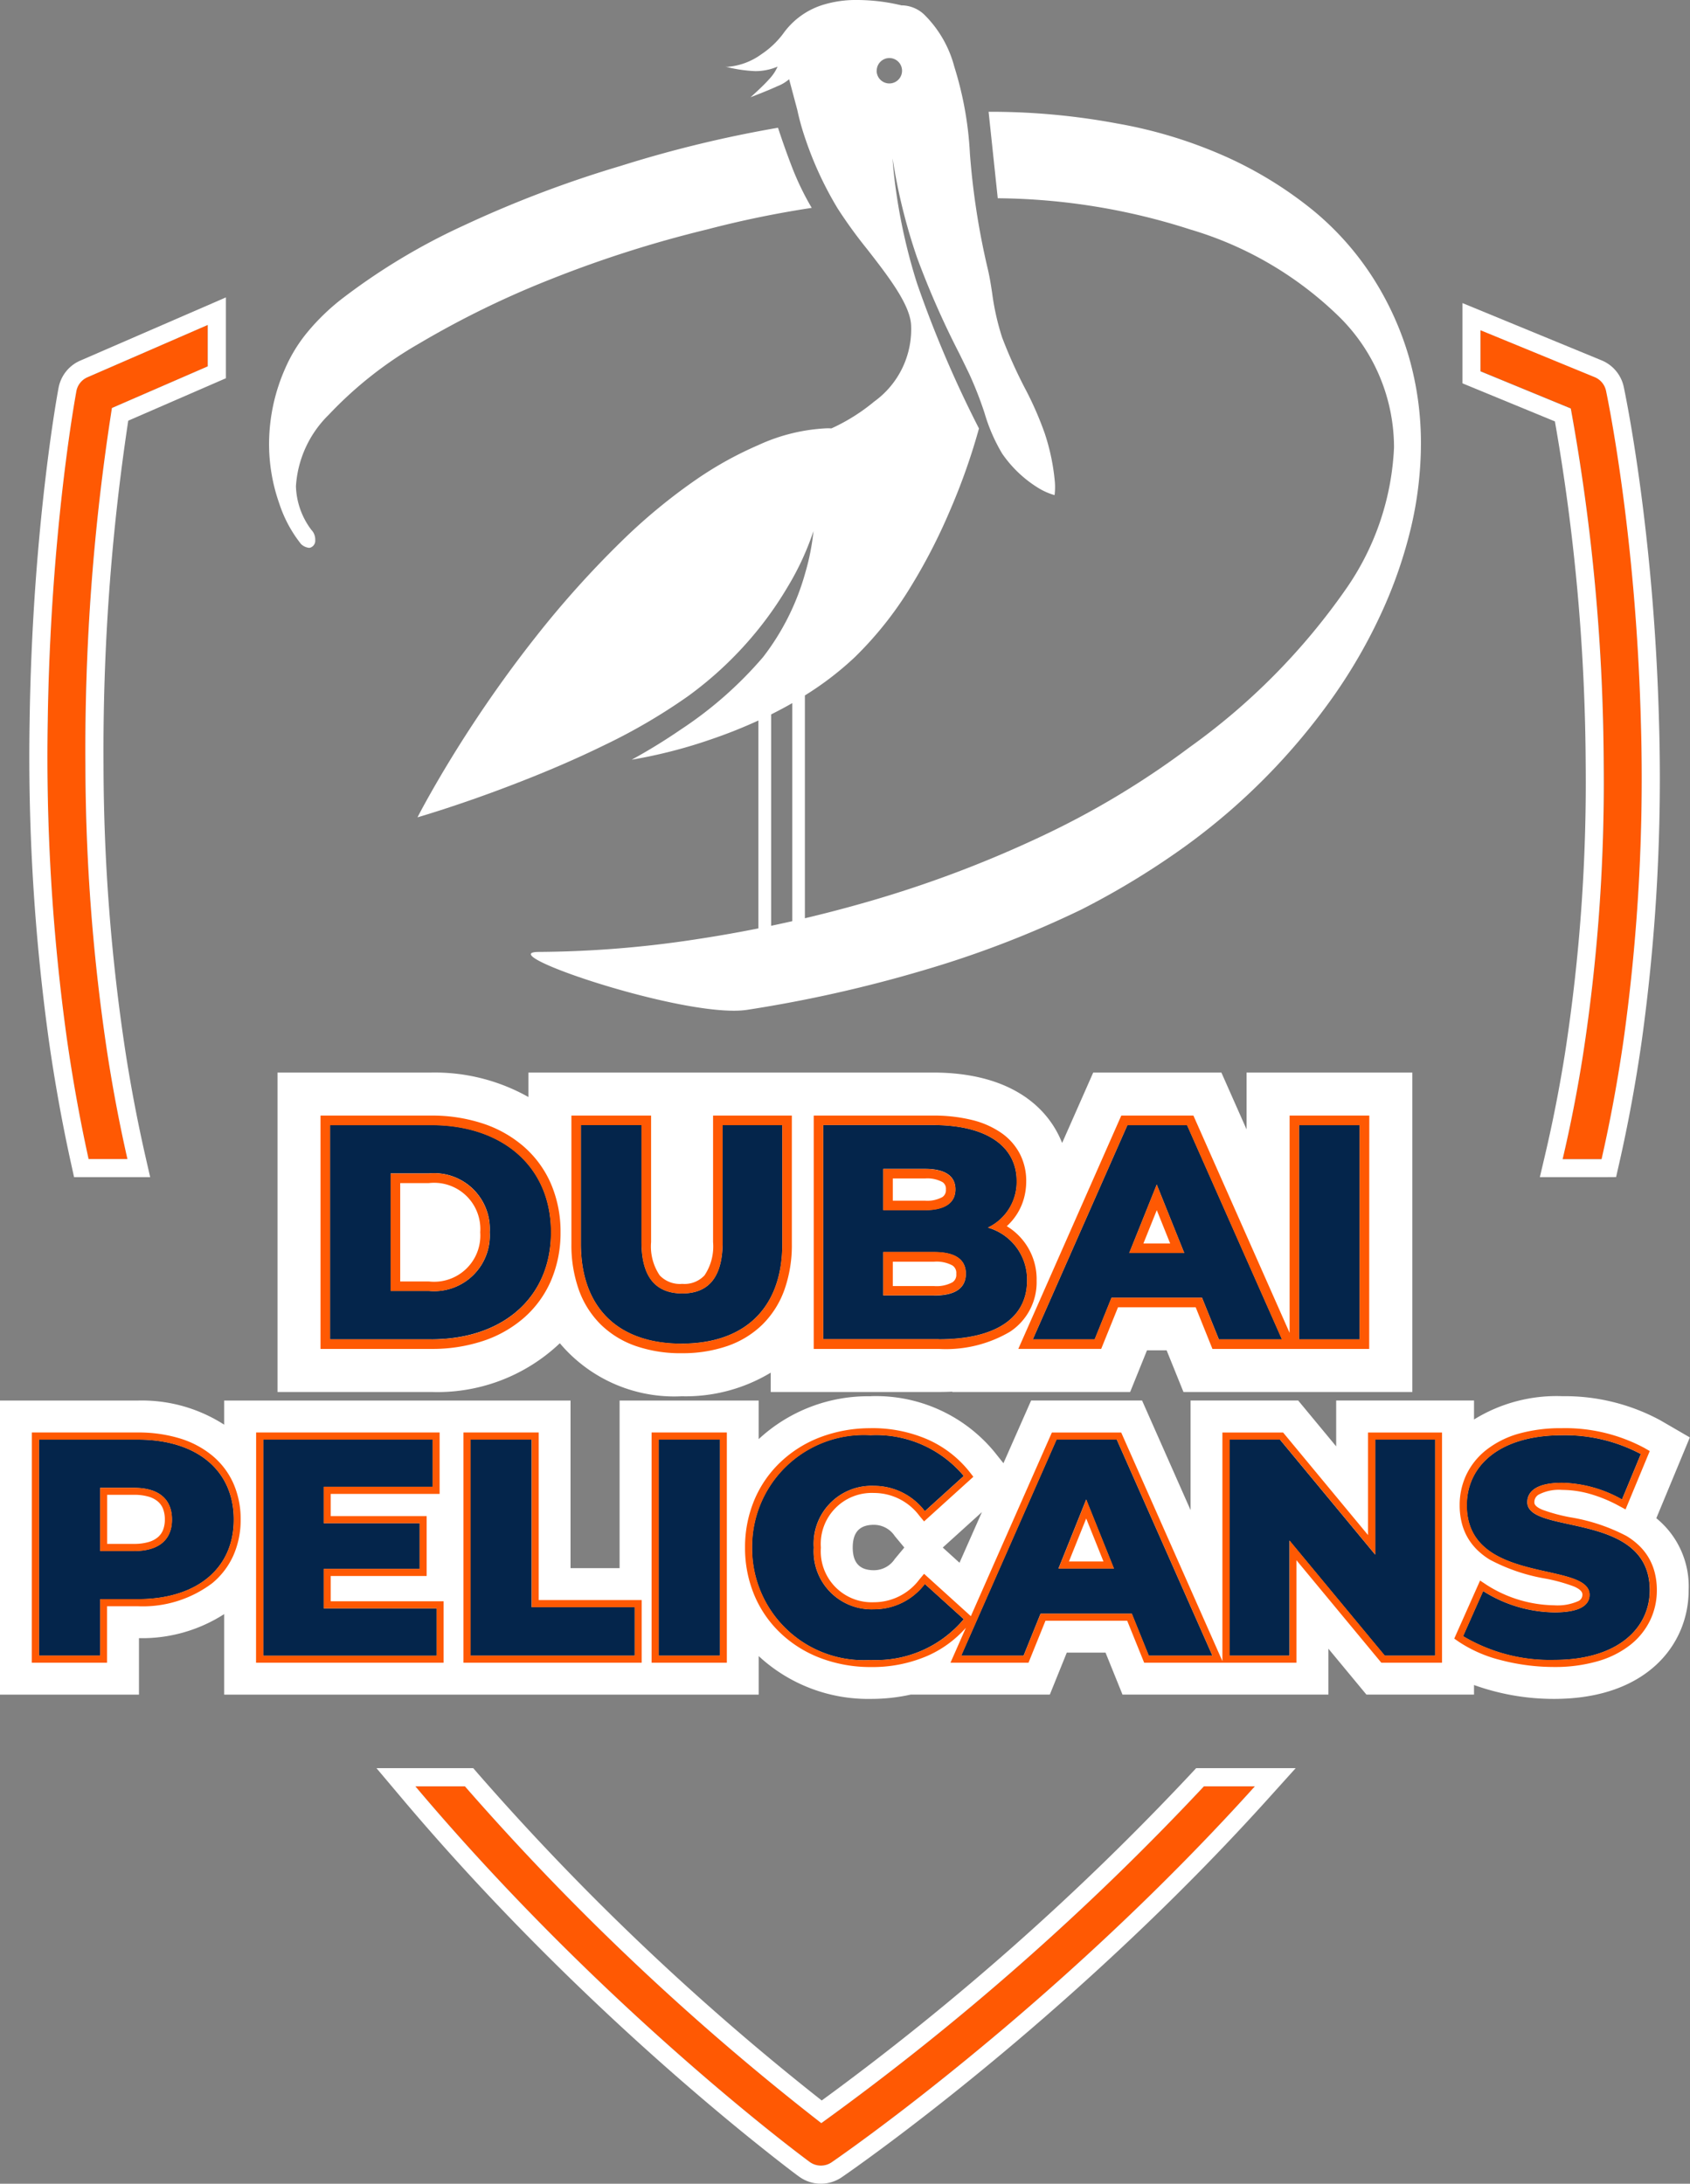
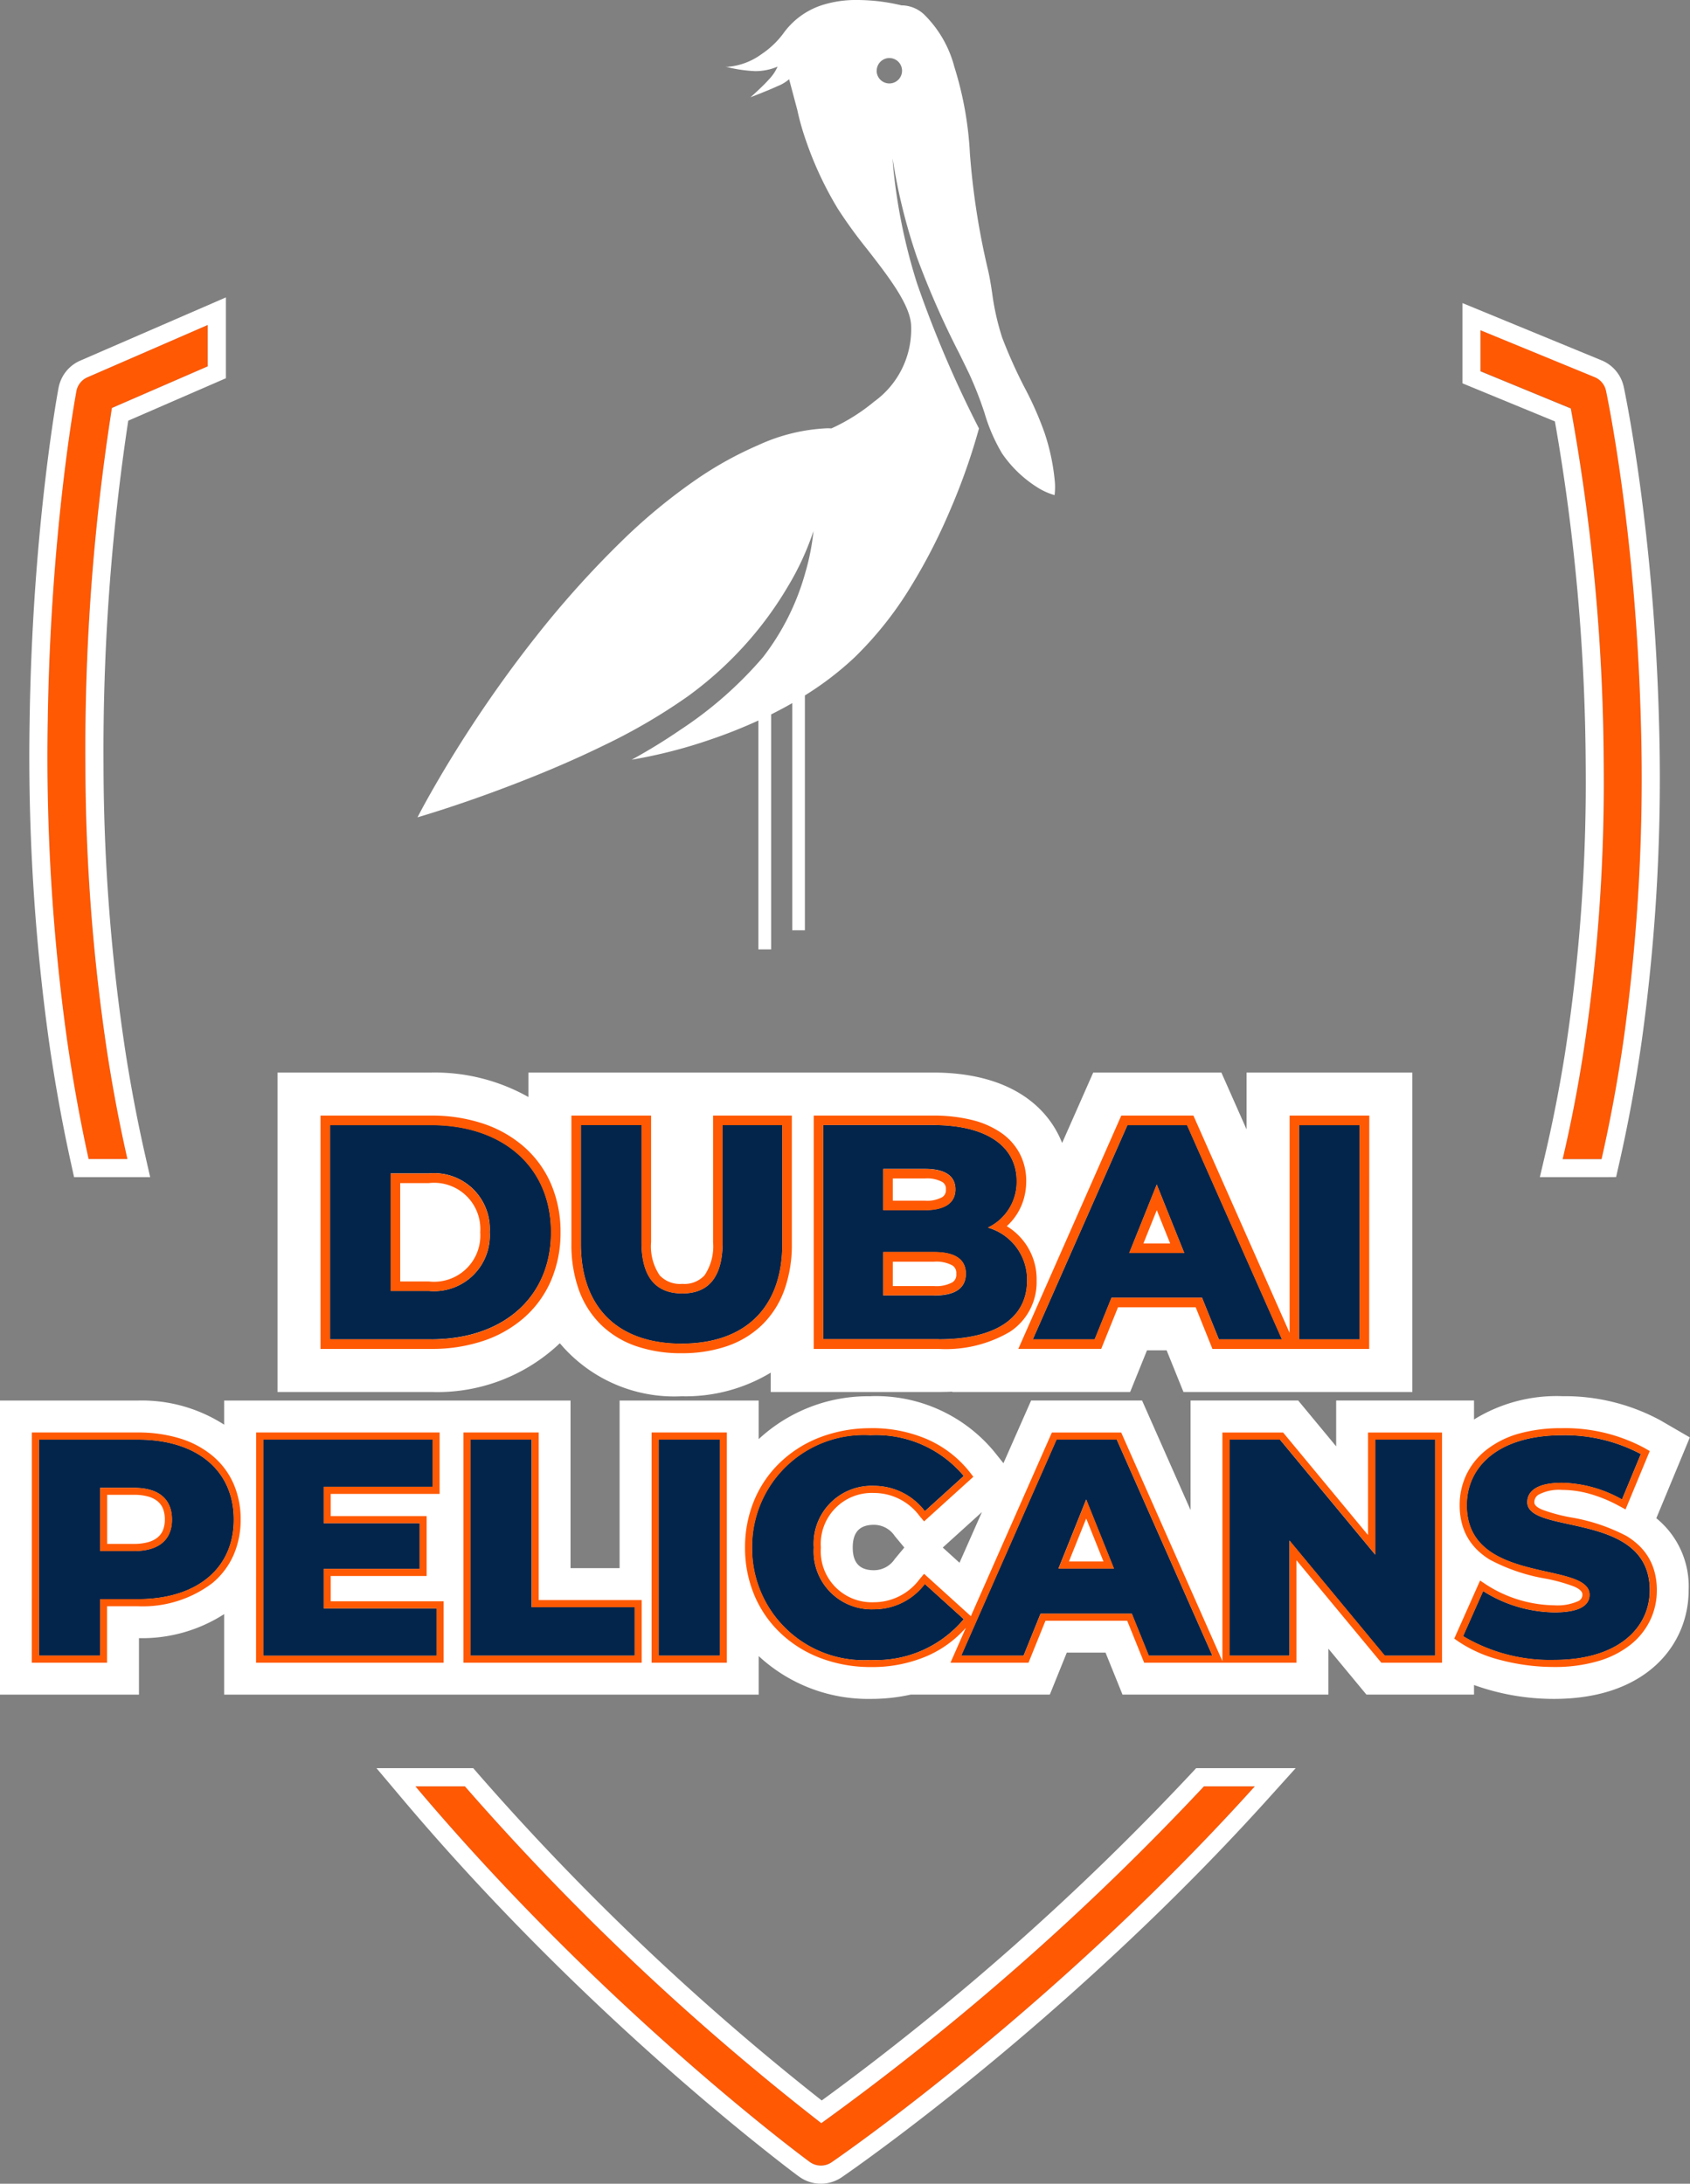
<svg xmlns="http://www.w3.org/2000/svg" width="82.888" height="107.077" viewBox="0 0 82.888 107.077">
  <rect x="0" y="0" width="82.888" height="107.077" fill="#808080" stroke="none" />
  <g id="logo-dubai-pelican-white" transform="translate(-167 -62)">
    <g id="Group_13" data-name="Group 13" transform="translate(167 62)">
      <g id="Group_5" data-name="Group 5" transform="translate(0 52.592)">
        <g id="Group_9" data-name="Group 9" transform="translate(0 0)">
          <g id="Group_7" data-name="Group 7" transform="translate(0 15.873)">
            <path id="Path_13_-_Outline" data-name="Path 13 - Outline" d="M-429.335-144.323a5.478,5.478,0,0,0-5.825,5.509,5.478,5.478,0,0,0,5.825,5.509,5.6,5.6,0,0,0,4.554-2l-1.906-1.725a3.13,3.13,0,0,1-2.5,1.241,2.84,2.84,0,0,1-2.95-3.027,2.84,2.84,0,0,1,2.95-3.027,3.13,3.13,0,0,1,2.5,1.241l1.906-1.725a5.6,5.6,0,0,0-4.554-2m33.92,0c-3.147,0-4.69,1.544-4.69,3.435,0,3.935,6.021,2.709,6.021,4.389,0,.515-.484.863-1.725.863a6.677,6.677,0,0,1-3.495-1.044l-.983,2.21a8.339,8.339,0,0,0,4.463,1.165c3.147,0,4.69-1.574,4.69-3.42,0-3.9-6.006-2.694-6.006-4.313,0-.53.454-.953,1.71-.953a6.256,6.256,0,0,1,2.935.817l.923-2.225a7.929,7.929,0,0,0-3.843-.923m-74.723.212v10.594h3v-2.769h1.846c2.89,0,4.705-1.5,4.705-3.9,0-2.421-1.815-3.92-4.705-3.92h-4.841m4.66,5.463h-1.664v-3.1h1.664c1.241,0,1.861.575,1.861,1.559,0,.969-.62,1.544-1.861,1.544m6.339-5.463v10.594h8.5v-2.315h-5.537v-1.937h4.705v-2.24h-4.705V-141.8h5.341v-2.315h-8.306m10.167,0v10.594h8.049v-2.376h-5.053v-8.218h-3m9.229,0v10.594h3v-10.594h-3m19.517,0-4.675,10.594h3.056l.832-2.058h4.478l.832,2.058h3.117l-4.69-10.594h-2.95m2.814,6.326h-2.723l1.362-3.39,1.362,3.39m5.673-6.326v10.594h2.935v-5.645l4.675,5.645h2.466v-10.594H-404.6v5.645l-4.675-5.645h-2.466m-17.6-2.125a7.532,7.532,0,0,1,6.048,2.716l.457.571,1.357-3.075h5.442l2.379,5.375v-5.375h5.278l1.863,2.249v-2.249h6.761v.931a7.7,7.7,0,0,1,4.335-1.143,9.852,9.852,0,0,1,4.8,1.181l1.45.841-1.644,3.962a4.309,4.309,0,0,1,1.586,3.526c0,2.655-2.042,5.334-6.6,5.334a11.56,11.56,0,0,1-3.927-.681v.469h-5.278l-1.863-2.249v2.249h-10.1l-.832-2.058h-1.9l-.832,2.058h-6.819a8.912,8.912,0,0,1-1.96.212,7.893,7.893,0,0,1-5.5-2.1v1.891h-26.217v-3.949a7.446,7.446,0,0,1-4.178,1.179v2.77h-6.821v-14.42h6.754a7.461,7.461,0,0,1,4.245,1.182v-1.182h16.988v8.218h2.407v-8.218h6.821v1.891A7.893,7.893,0,0,1-429.335-146.236Zm4.35,8.168,1.1-2.485-1.921,1.739Zm-2.707-.746-.468-.564a1.224,1.224,0,0,0-1.025-.55c-.7,0-1.037.364-1.037,1.113s.339,1.113,1.037,1.113a1.224,1.224,0,0,0,1.025-.55Z" transform="translate(472.051 146.236)" fill="#fff" />
            <path id="Path_13" data-name="Path 13" d="M-445.21-124.024h-4.841v10.594h3V-116.2h1.846c2.89,0,4.705-1.5,4.705-3.9C-440.5-122.526-442.32-124.024-445.21-124.024Zm-.182,5.463h-1.664v-3.1h1.664c1.241,0,1.861.575,1.861,1.559C-443.53-119.136-444.151-118.561-445.391-118.561Zm9.3,2.815v-1.937h4.705v-2.24h-4.705v-1.786h5.341v-2.315h-8.306v10.594h8.5v-2.315Zm7.2,2.315h8.049v-2.376h-5.053v-8.218h-3Zm9.229,0h3v-10.594h-3Zm10.409.212a5.6,5.6,0,0,0,4.554-2l-1.906-1.725a3.13,3.13,0,0,1-2.5,1.241,2.84,2.84,0,0,1-2.95-3.027,2.84,2.84,0,0,1,2.95-3.027,3.13,3.13,0,0,1,2.5,1.241l1.906-1.725a5.6,5.6,0,0,0-4.554-2,5.478,5.478,0,0,0-5.825,5.509A5.478,5.478,0,0,0-409.248-113.219Zm13.631-.212h3.117l-4.69-10.594h-2.95l-4.675,10.594h3.056l.832-2.058h4.478Zm-4.433-4.268,1.362-3.39,1.362,3.39Zm15.537-6.326v5.645l-4.675-5.645h-2.466v10.594h2.935v-5.645l4.675,5.645h2.466v-10.594Zm8.775,10.805c3.147,0,4.69-1.574,4.69-3.42,0-3.9-6.006-2.694-6.006-4.313,0-.53.454-.953,1.71-.953a6.256,6.256,0,0,1,2.935.817l.923-2.225a7.929,7.929,0,0,0-3.843-.923c-3.147,0-4.69,1.544-4.69,3.435,0,3.935,6.021,2.709,6.021,4.389,0,.515-.484.863-1.725.863a6.677,6.677,0,0,1-3.495-1.044l-.983,2.21A8.339,8.339,0,0,0-375.738-113.219Z" transform="translate(451.964 126.149)" fill="#04254b" />
            <path id="Path_13_-_Outline-2" data-name="Path 13 - Outline" d="M-412.9-127.888a5.478,5.478,0,0,0-5.825,5.509,5.478,5.478,0,0,0,5.825,5.509,5.6,5.6,0,0,0,4.554-2l-1.906-1.725a3.13,3.13,0,0,1-2.5,1.241,2.84,2.84,0,0,1-2.95-3.027,2.84,2.84,0,0,1,2.95-3.027,3.13,3.13,0,0,1,2.5,1.241l1.906-1.725a5.6,5.6,0,0,0-4.554-2m33.919,0c-3.147,0-4.69,1.544-4.69,3.435,0,3.935,6.021,2.709,6.021,4.389,0,.515-.484.863-1.725.863a6.677,6.677,0,0,1-3.495-1.044l-.983,2.209a8.338,8.338,0,0,0,4.463,1.165c3.147,0,4.69-1.574,4.69-3.42,0-3.9-6.006-2.694-6.006-4.313,0-.53.454-.953,1.71-.953a6.256,6.256,0,0,1,2.935.817l.923-2.225a7.929,7.929,0,0,0-3.843-.923m-74.722.212v10.594h3v-2.769h1.846c2.89,0,4.705-1.5,4.705-3.9,0-2.421-1.815-3.92-4.705-3.92H-453.7m4.66,5.463h-1.664v-3.1h1.664c1.241,0,1.861.575,1.861,1.559,0,.969-.62,1.544-1.861,1.544m6.339-5.463v10.594h8.5V-119.4h-5.537v-1.937h4.705v-2.24h-4.705v-1.786h5.341v-2.315H-442.7m10.167,0v10.594h8.049v-2.376h-5.053v-8.218h-3m9.229,0v10.594h3v-10.594h-3m19.516,0-4.675,10.594h3.056l.832-2.058h4.478l.832,2.058h3.117l-4.69-10.594h-2.95m2.814,6.326H-403.7l1.362-3.39,1.362,3.39m5.673-6.326v10.594h2.935v-5.645l4.675,5.645h2.466v-10.594h-2.935v5.645l-4.675-5.645h-2.466m-17.6-.56a6.794,6.794,0,0,1,2.764.546,5.415,5.415,0,0,1,2.062,1.582l.2.256-2.418,2.188-.232-.279a2.783,2.783,0,0,0-2.229-1.115,2.5,2.5,0,0,0-2.6,2.679,2.5,2.5,0,0,0,2.6,2.679,2.783,2.783,0,0,0,2.229-1.115l.232-.279,2.295,2.077,3.974-9.006h3.4l4.963,11.21v-11.21h2.977l4.164,5.027v-5.027h3.631v11.289h-2.977l-4.164-5.027v5.027H-399.5l-.832-2.058h-4.009l-.832,2.058H-409l.756-1.714a5.421,5.421,0,0,1-1.892,1.38,6.794,6.794,0,0,1-2.764.546,6.932,6.932,0,0,1-2.449-.43,5.847,5.847,0,0,1-1.961-1.21,5.477,5.477,0,0,1-1.3-1.86,5.99,5.99,0,0,1-.466-2.357,5.99,5.99,0,0,1,.466-2.357,5.477,5.477,0,0,1,1.3-1.86,5.847,5.847,0,0,1,1.961-1.21A6.932,6.932,0,0,1-412.9-128.236Zm11.407,6.538-.847-2.109-.847,2.109Zm22.512-6.538a8.252,8.252,0,0,1,4.017.97l.264.153-1.187,2.861-.339-.182a6.969,6.969,0,0,0-1.43-.584A5.037,5.037,0,0,0-379-125.21a2.145,2.145,0,0,0-1.139.224.42.42,0,0,0-.223.382c0,.059,0,.2.391.366a8.425,8.425,0,0,0,1.378.372,9.079,9.079,0,0,1,2.74.911,3.5,3.5,0,0,1,.593.443,2.826,2.826,0,0,1,.479.586,2.793,2.793,0,0,1,.315.741,3.488,3.488,0,0,1,.111.895,3.376,3.376,0,0,1-.324,1.463,3.447,3.447,0,0,1-.971,1.211,4.65,4.65,0,0,1-1.582.8,7.533,7.533,0,0,1-2.16.289,10.323,10.323,0,0,1-2.6-.333,6.616,6.616,0,0,1-2.064-.895l-.236-.164,1.267-2.847.343.227a6.313,6.313,0,0,0,3.3.987,2.481,2.481,0,0,0,1.16-.2.337.337,0,0,0,.216-.319c0-.066,0-.22-.405-.4a8.364,8.364,0,0,0-1.4-.389,9.04,9.04,0,0,1-2.73-.926,3.5,3.5,0,0,1-.589-.447,2.843,2.843,0,0,1-.475-.588,2.827,2.827,0,0,1-.312-.743,3.53,3.53,0,0,1-.109-.9,3.447,3.447,0,0,1,.324-1.483,3.418,3.418,0,0,1,.972-1.216,4.624,4.624,0,0,1,1.583-.8A7.617,7.617,0,0,1-378.981-128.236Zm-75.07.212h5.189a6.973,6.973,0,0,1,2.057.287,4.62,4.62,0,0,1,1.6.845,3.744,3.744,0,0,1,1.035,1.359,4.318,4.318,0,0,1,.359,1.776,4.281,4.281,0,0,1-.359,1.768,3.738,3.738,0,0,1-1.035,1.355,5.655,5.655,0,0,1-3.658,1.13h-1.5v2.769h-3.691Zm5.008,5.463a2.535,2.535,0,0,0,.715-.091,1.234,1.234,0,0,0,.455-.235.9.9,0,0,0,.253-.352,1.373,1.373,0,0,0,.091-.518,1.413,1.413,0,0,0-.091-.528.9.9,0,0,0-.253-.356,1.226,1.226,0,0,0-.454-.236,2.527,2.527,0,0,0-.715-.091h-1.316v2.407Zm5.991-5.463h9v3.011h-5.341v1.09h4.705v2.936h-4.705v1.241h5.537v3.011h-9.2Zm10.167,0h3.691v8.218h5.053v3.072h-8.744Zm9.229,0h3.691v11.289h-3.691Z" transform="translate(455.617 129.802)" fill="#ff5903" />
          </g>
          <g id="Group_8" data-name="Group 8" transform="translate(13.61)">
            <path id="Path_12_-_Outline" data-name="Path 12 - Outline" d="M-217.6-98.306c3.106,0,4.937-1.756,4.937-4.892v-5.822h-2.926v5.732c0,1.8-.75,2.521-1.981,2.521s-2-.72-2-2.521v-5.732h-2.971v5.822c0,3.136,1.831,4.892,4.937,4.892m33.254-.21v-10.5h-2.971v10.5h2.971m-3.812,0-4.652-10.5h-2.926l-4.637,10.5h3.031l.825-2.041h4.442l.825,2.041h3.091m-4.787-4.232h-2.7l1.351-3.361,1.351,3.361m-12.035,4.232c2.821,0,4.322-1.065,4.322-2.881a2.652,2.652,0,0,0-1.921-2.6,2.48,2.48,0,0,0,1.411-2.281c0-1.621-1.351-2.746-4.112-2.746h-5.372v10.5h5.672m-2.731-4.277h2.491c1.02,0,1.561.345,1.561,1.065s-.54,1.065-1.561,1.065h-2.491v-2.131m0-4.082h2.041c.99,0,1.5.345,1.5,1.005,0,.675-.51,1.02-1.5,1.02h-2.041v-2.026m-22.165,8.359c3.481,0,5.868-2.026,5.868-5.252s-2.386-5.252-5.868-5.252h-4.967v10.5h4.967m-2-8.133H-230a2.731,2.731,0,0,1,2.986,2.881A2.731,2.731,0,0,1-230-100.887h-1.876v-5.762M-217.6-95.727a7.334,7.334,0,0,1-5.976-2.6,8.717,8.717,0,0,1-6.3,2.39h-7.546V-111.6h7.546a9.37,9.37,0,0,1,4.759,1.2v-1.2h19.837c3.7,0,5.613,1.612,6.339,3.454l1.525-3.454h6.286l1.235,2.788V-111.6h8.13v15.663H-192.99l-.825-2.041h-.964l-.825,2.041h-8.728l.007-.016q-.319.016-.656.016h-8.252v-.947A8.09,8.09,0,0,1-217.6-95.727Z" transform="translate(237.424 111.6)" fill="#fff" />
            <path id="Path_12" data-name="Path 12" d="M-215.424-79.1h4.967c3.481,0,5.868-2.026,5.868-5.252s-2.386-5.252-5.868-5.252h-4.967Zm2.971-2.371v-5.762h1.876a2.731,2.731,0,0,1,2.986,2.881,2.731,2.731,0,0,1-2.986,2.881Zm14.271,2.581c3.106,0,4.937-1.756,4.937-4.892V-89.6h-2.926v5.732c0,1.8-.75,2.521-1.981,2.521s-2-.72-2-2.521V-89.6h-2.971v5.822C-203.119-80.641-201.288-78.885-198.182-78.885Zm15.021-5.687a2.48,2.48,0,0,0,1.411-2.281c0-1.621-1.351-2.746-4.112-2.746h-5.372v10.5h5.672c2.821,0,4.322-1.065,4.322-2.881A2.652,2.652,0,0,0-183.16-84.573Zm-3.091-2.881c.99,0,1.5.345,1.5,1.005s-.51,1.02-1.5,1.02h-2.041v-2.026Zm.45,6.213h-2.491v-2.131h2.491c1.02,0,1.561.345,1.561,1.065S-184.781-81.241-185.8-81.241ZM-171.83-79.1h3.091l-4.652-10.5h-2.926l-4.637,10.5h3.031l.825-2.041h4.442Zm-4.4-4.232,1.351-3.361,1.351,3.361ZM-167.9-79.1h2.971V-89.6H-167.9Z" transform="translate(218.003 92.179)" fill="#04254b" />
            <path id="Path_12_-_Outline-2" data-name="Path 12 - Outline" d="M-201.713-82.416c3.106,0,4.937-1.756,4.937-4.892v-5.822H-199.7V-87.4c0,1.8-.75,2.521-1.981,2.521-1.246,0-2-.72-2-2.521v-5.732h-2.971v5.822c0,3.136,1.831,4.892,4.937,4.892m33.254-.21v-10.5h-2.971v10.5h2.971m-3.812,0-4.652-10.5h-2.926l-4.637,10.5h3.031l.825-2.041h4.442l.825,2.041h3.091m-4.787-4.232h-2.7l1.351-3.361,1.351,3.361m-12.035,4.232c2.821,0,4.322-1.065,4.322-2.881a2.652,2.652,0,0,0-1.921-2.6,2.48,2.48,0,0,0,1.411-2.281c0-1.621-1.351-2.746-4.112-2.746h-5.372v10.5h5.672m-2.731-4.277h2.491c1.02,0,1.561.345,1.561,1.065s-.54,1.065-1.561,1.065h-2.491V-86.9m0-4.082h2.041c.99,0,1.5.345,1.5,1.005s-.51,1.02-1.5,1.02h-2.041v-2.026m-22.165,8.359c3.481,0,5.868-2.026,5.868-5.252s-2.386-5.252-5.868-5.252h-4.967v10.5h4.967m-2-8.133h1.876a2.731,2.731,0,0,1,2.986,2.881A2.731,2.731,0,0,1-214.108-85h-1.876V-90.76m14.271,8.813a6.755,6.755,0,0,1-2.237-.35,4.615,4.615,0,0,1-1.725-1.054,4.544,4.544,0,0,1-1.081-1.709,6.577,6.577,0,0,1-.363-2.248V-93.6h3.909v6.2a2.536,2.536,0,0,0,.42,1.633,1.36,1.36,0,0,0,1.107.419,1.339,1.339,0,0,0,1.093-.418,2.546,2.546,0,0,0,.419-1.634v-6.2h3.864v6.291a6.577,6.577,0,0,1-.363,2.248,4.544,4.544,0,0,1-1.081,1.709,4.615,4.615,0,0,1-1.725,1.054A6.755,6.755,0,0,1-201.713-81.948Zm33.723-.21h-7.688L-176.5-84.2h-3.81l-.825,2.041H-185.2l5.051-11.442h3.537l4.718,10.654V-93.6h3.909Zm-11.075-5.17h1.314l-.657-1.635Zm-10.028,5.17h-6.141V-93.6h5.841a7.864,7.864,0,0,1,1.923.216,4.314,4.314,0,0,1,1.44.636,2.863,2.863,0,0,1,.913,1.038,2.892,2.892,0,0,1,.305,1.326,3.162,3.162,0,0,1-.111.84,2.863,2.863,0,0,1-.328.751,2.917,2.917,0,0,1-.514.616,3.034,3.034,0,0,1,1.463,2.67A2.9,2.9,0,0,1-185.61-83,6.189,6.189,0,0,1-189.092-82.158Zm-2.262-3.084h2.022a1.633,1.633,0,0,0,.9-.183.434.434,0,0,0,.19-.414.434.434,0,0,0-.19-.414,1.633,1.633,0,0,0-.9-.183h-2.022Zm0-4.187h1.572a1.541,1.541,0,0,0,.858-.176.4.4,0,0,0,.173-.376.381.381,0,0,0-.171-.361,1.556,1.556,0,0,0-.86-.175h-1.572Zm-22.633,7.271h-5.436V-93.6h5.436a7.932,7.932,0,0,1,2.535.392,5.837,5.837,0,0,1,2.014,1.142,5.111,5.111,0,0,1,1.321,1.82,5.934,5.934,0,0,1,.466,2.368,5.934,5.934,0,0,1-.466,2.368,5.112,5.112,0,0,1-1.321,1.82,5.837,5.837,0,0,1-2.014,1.142A7.932,7.932,0,0,1-213.988-82.158Zm-1.527-3.309h1.407a2.266,2.266,0,0,0,2.517-2.412,2.266,2.266,0,0,0-2.517-2.412h-1.407Z" transform="translate(221.534 95.71)" fill="#ff5903" />
          </g>
        </g>
      </g>
-       <path id="Path_9" data-name="Path 9" d="M20.277,49.133a52.827,52.827,0,0,0,7.787-.631,65.853,65.853,0,0,0,8.45-1.861,56.612,56.612,0,0,0,8.292-3.123A41.487,41.487,0,0,0,52.183,39.1a32.025,32.025,0,0,0,7.63-7.7,13.138,13.138,0,0,0,2.4-7,9.006,9.006,0,0,0-2.648-6.371,17.569,17.569,0,0,0-7.346-4.321,31.557,31.557,0,0,0-9.441-1.531l-.449-4.24a33.758,33.758,0,0,1,6.32.577,22.631,22.631,0,0,1,5.4,1.662,19.337,19.337,0,0,1,4.2,2.6A14.173,14.173,0,0,1,61.2,16.109a15.036,15.036,0,0,1,1.75,3.872,15.305,15.305,0,0,1,.583,4.234,18.059,18.059,0,0,1-.481,4.085,22.4,22.4,0,0,1-1.442,4.179,25.912,25.912,0,0,1-2.365,4.116,31.413,31.413,0,0,1-7.37,7.428,38.873,38.873,0,0,1-4.989,3.028,49.955,49.955,0,0,1-7.693,2.965,65.67,65.67,0,0,1-8.7,1.956C27.521,52.432,17.809,49.133,20.277,49.133ZM9,29.319a.683.683,0,0,1-.392-.184A6.341,6.341,0,0,1,7.54,27.148a8.77,8.77,0,0,1-.5-3.059,9.176,9.176,0,0,1,.788-3.564,7.428,7.428,0,0,1,1.1-1.79,10.742,10.742,0,0,1,1.71-1.648,31.028,31.028,0,0,1,5.927-3.564,55.5,55.5,0,0,1,7.724-2.933A58.9,58.9,0,0,1,32,8.72c.164.5.417,1.235.689,1.935a13.525,13.525,0,0,0,.965,1.994,49.483,49.483,0,0,0-5.15,1.062,56.989,56.989,0,0,0-7.63,2.429,45.37,45.37,0,0,0-6.463,3.154,19.245,19.245,0,0,0-4.446,3.5,5.374,5.374,0,0,0-1.608,3.5,3.72,3.72,0,0,0,.757,2.145.685.685,0,0,1,.189.5.354.354,0,0,1-.189.347A.249.249,0,0,1,9,29.319Z" transform="translate(6.158 -2.456)" fill="#fff" stroke="rgba(0,0,0,0)" stroke-width="1" />
      <path id="Path_8" data-name="Path 8" d="M16.719,46.552V35.33a24.547,24.547,0,0,1-2.338.929,24.306,24.306,0,0,1-3.876.993,27.941,27.941,0,0,0,2.386-1.465,19.2,19.2,0,0,0,4.058-3.567,12.018,12.018,0,0,0,2.072-4.141,11.328,11.328,0,0,0,.4-2.039v0a13.564,13.564,0,0,1-1.269,2.742,17.637,17.637,0,0,1-1.9,2.627,17.945,17.945,0,0,1-3.014,2.749,28.484,28.484,0,0,1-4.117,2.4c-1.3.636-2.754,1.265-4.324,1.869C2.146,39.457.022,40.071,0,40.077H0c.01-.019.982-1.925,2.67-4.5,1-1.525,2.056-2.992,3.139-4.361a48.148,48.148,0,0,1,4.165-4.643A27.847,27.847,0,0,1,13.7,23.493a17.743,17.743,0,0,1,3.019-1.669A9,9,0,0,1,20.1,21c.13,0,.2.007.2.007a9.313,9.313,0,0,0,2.1-1.317,4.368,4.368,0,0,0,1.808-3.762c-.061-1.015-1.126-2.386-2.156-3.712a22.967,22.967,0,0,1-1.444-1.992A17.233,17.233,0,0,1,19.04,6.858a12.427,12.427,0,0,1-.414-1.473l-.4-1.5a1.926,1.926,0,0,1-.566.338c-.465.217-1.315.541-1.324.545s.578-.509.909-.883a2.17,2.17,0,0,0,.415-.618h0a2.8,2.8,0,0,1-1.093.221A6.955,6.955,0,0,1,15.1,3.267a.685.685,0,0,0,.123.009,3.265,3.265,0,0,0,1.653-.623,4.3,4.3,0,0,0,1.063-1.009A3.754,3.754,0,0,1,19.8.265,5.472,5.472,0,0,1,21.586,0a9.419,9.419,0,0,1,2.16.265.525.525,0,0,1,.073,0,1.637,1.637,0,0,1,1.027.444,5.578,5.578,0,0,1,1.482,2.561,17.02,17.02,0,0,1,.764,4.246,36.539,36.539,0,0,0,.891,5.729c.078.335.139.714.2,1.116a12.285,12.285,0,0,0,.492,2.19,23.7,23.7,0,0,0,1.106,2.465,16.471,16.471,0,0,1,.983,2.236,10.462,10.462,0,0,1,.488,2.3,3.107,3.107,0,0,1-.007.726h0a3.2,3.2,0,0,1-.818-.364,5.921,5.921,0,0,1-1.751-1.671,8.538,8.538,0,0,1-.865-1.99,18.16,18.16,0,0,0-.755-1.928c-.152-.315-.312-.642-.482-.988A42.423,42.423,0,0,1,24.5,12.629a28.228,28.228,0,0,1-1.2-4.861c0,.006.038.724.206,1.841a27.937,27.937,0,0,0,.99,4.274,55.189,55.189,0,0,0,3.042,7.127,30.945,30.945,0,0,1-1.448,4.083A27.974,27.974,0,0,1,24.2,28.756a17.605,17.605,0,0,1-2.749,3.465A15.385,15.385,0,0,1,19,34.1V45.616H18.38V34.477q-.215.123-.436.243-.3.16-.6.312v11.52Zm5.8-43.083a.623.623,0,1,0,.623-.623A.623.623,0,0,0,22.522,3.47Z" transform="translate(20.477 0)" fill="#fff" />
      <path id="Path_11" data-name="Path 11" d="M-3919.067,90.257a.926.926,0,0,1-.548-.178c-.007,0-.657-.482-1.778-1.373-.99-.787-2.567-2.075-4.46-3.74-2.117-1.861-4.2-3.808-6.177-5.788-2.472-2.469-4.8-5-6.926-7.518h2.431a125.476,125.476,0,0,0,17.479,16.514,129.932,129.932,0,0,0,18.765-16.514h2.5c-2.165,2.4-4.535,4.815-7.045,7.172-1.682,1.58-3.443,3.151-5.234,4.669-1.437,1.218-2.9,2.4-4.341,3.528-2.467,1.921-4.074,3.022-4.141,3.068h0A.928.928,0,0,1-3919.067,90.257Zm-34.01-49.355h-1.907c-.42-1.906-.779-3.895-1.067-5.91a100.606,100.606,0,0,1-.938-15.542c.03-2.138.121-4.312.271-6.463.12-1.728.278-3.444.471-5.1.341-2.952.66-4.625.663-4.642a.931.931,0,0,1,.544-.679l5.9-2.565V2.032l-4.7,2.042a107.687,107.687,0,0,0-1.3,17.489,95.455,95.455,0,0,0,1.1,14.316c.269,1.71.593,3.4.962,5.022Zm72.3,0h-1.908c.383-1.628.715-3.323.988-5.04a87.894,87.894,0,0,0,1.027-14.31,99.58,99.58,0,0,0-1.615-17.46l-4.428-1.822V.254l5.6,2.3a.932.932,0,0,1,.556.662c0,.017.373,1.728.773,4.646.227,1.659.419,3.377.569,5.1.187,2.154.311,4.33.368,6.469a92.8,92.8,0,0,1-.838,15.556c-.288,2.015-.655,4-1.088,5.908Z" transform="translate(3959.33 15.932)" fill="#ff5903" />
      <path id="Path_11_-_Outline" data-name="Path 11 - Outline" d="M-3926.179,79.412a.929.929,0,0,0,.522-.16h0c.067-.046,1.674-1.147,4.141-3.068,1.443-1.123,2.9-2.31,4.341-3.528,1.791-1.518,3.552-3.088,5.234-4.669,2.51-2.357,4.88-4.77,7.045-7.172h-2.5a129.965,129.965,0,0,1-18.765,16.514,125.441,125.441,0,0,1-17.479-16.514h-2.431c2.124,2.519,4.454,5.048,6.926,7.518,1.982,1.98,4.06,3.928,6.177,5.788,1.894,1.665,3.471,2.953,4.46,3.74,1.12.891,1.771,1.368,1.778,1.373a.926.926,0,0,0,.549.178m-34.011-49.355h0c-.369-1.622-.692-3.312-.961-5.022a95.486,95.486,0,0,1-1.1-14.316,107.687,107.687,0,0,1,1.3-17.489l4.7-2.042v-2.032l-5.9,2.565a.932.932,0,0,0-.544.679c0,.017-.321,1.69-.663,4.642-.192,1.656-.35,3.372-.471,5.1-.15,2.151-.241,4.326-.271,6.463a100.608,100.608,0,0,0,.937,15.542c.288,2.015.647,4,1.067,5.91h1.907m72.3,0h0c.433-1.9.8-3.893,1.088-5.908a92.906,92.906,0,0,0,.838-15.556c-.057-2.139-.181-4.315-.368-6.469-.151-1.728-.342-3.445-.57-5.1-.4-2.918-.769-4.629-.772-4.646a.934.934,0,0,0-.556-.662l-5.6-2.3v2.016l4.428,1.822a99.529,99.529,0,0,1,1.615,17.46,87.9,87.9,0,0,1-1.027,14.31c-.273,1.717-.605,3.412-.988,5.04h1.909M-3926.179,80.3a1.808,1.808,0,0,1-1.071-.348c-.007,0-.669-.49-1.808-1.4-1-.794-2.587-2.092-4.494-3.768-2.131-1.873-4.223-3.834-6.218-5.827-2.49-2.487-4.837-5.035-6.978-7.574l-1.231-1.46h4.746l.265.306a125.33,125.33,0,0,0,16.828,15.99,129.707,129.707,0,0,0,18.1-16.012l.263-.283h4.882l-1.336,1.482c-2.181,2.419-4.569,4.85-7.1,7.224-1.693,1.591-3.466,3.172-5.268,4.7-1.447,1.226-2.917,2.421-4.37,3.551-2.489,1.937-4.118,3.054-4.186,3.1A1.819,1.819,0,0,1-3926.179,80.3Zm-34.011-49.355h-2.62l-.154-.7c-.425-1.928-.788-3.938-1.079-5.976a101.438,101.438,0,0,1-.947-15.68c.03-2.155.122-4.346.272-6.513.122-1.743.281-3.473.475-5.141.34-2.935.659-4.633.673-4.7a1.82,1.82,0,0,1,1.063-1.329l7.144-3.1V-8.23l-4.79,2.081a108.183,108.183,0,0,0-1.213,16.863,94.555,94.555,0,0,0,1.091,14.182c.266,1.69.586,3.36.95,4.964l.247,1.084Zm72.3,0h-3.029l.256-1.091c.378-1.607.706-3.281.976-4.976a87.075,87.075,0,0,0,1.016-14.164,99.976,99.976,0,0,0-1.51-16.828l-4.533-1.866v-3.935l6.823,2.808a1.82,1.82,0,0,1,1.085,1.293c.016.077.388,1.82.785,4.715.229,1.674.423,3.406.574,5.148.188,2.171.313,4.366.371,6.522a93.723,93.723,0,0,1-.847,15.7c-.292,2.039-.662,4.051-1.1,5.978l-.157.691Z" transform="translate(3966.443 26.777)" fill="#fff" />
    </g>
  </g>
</svg>